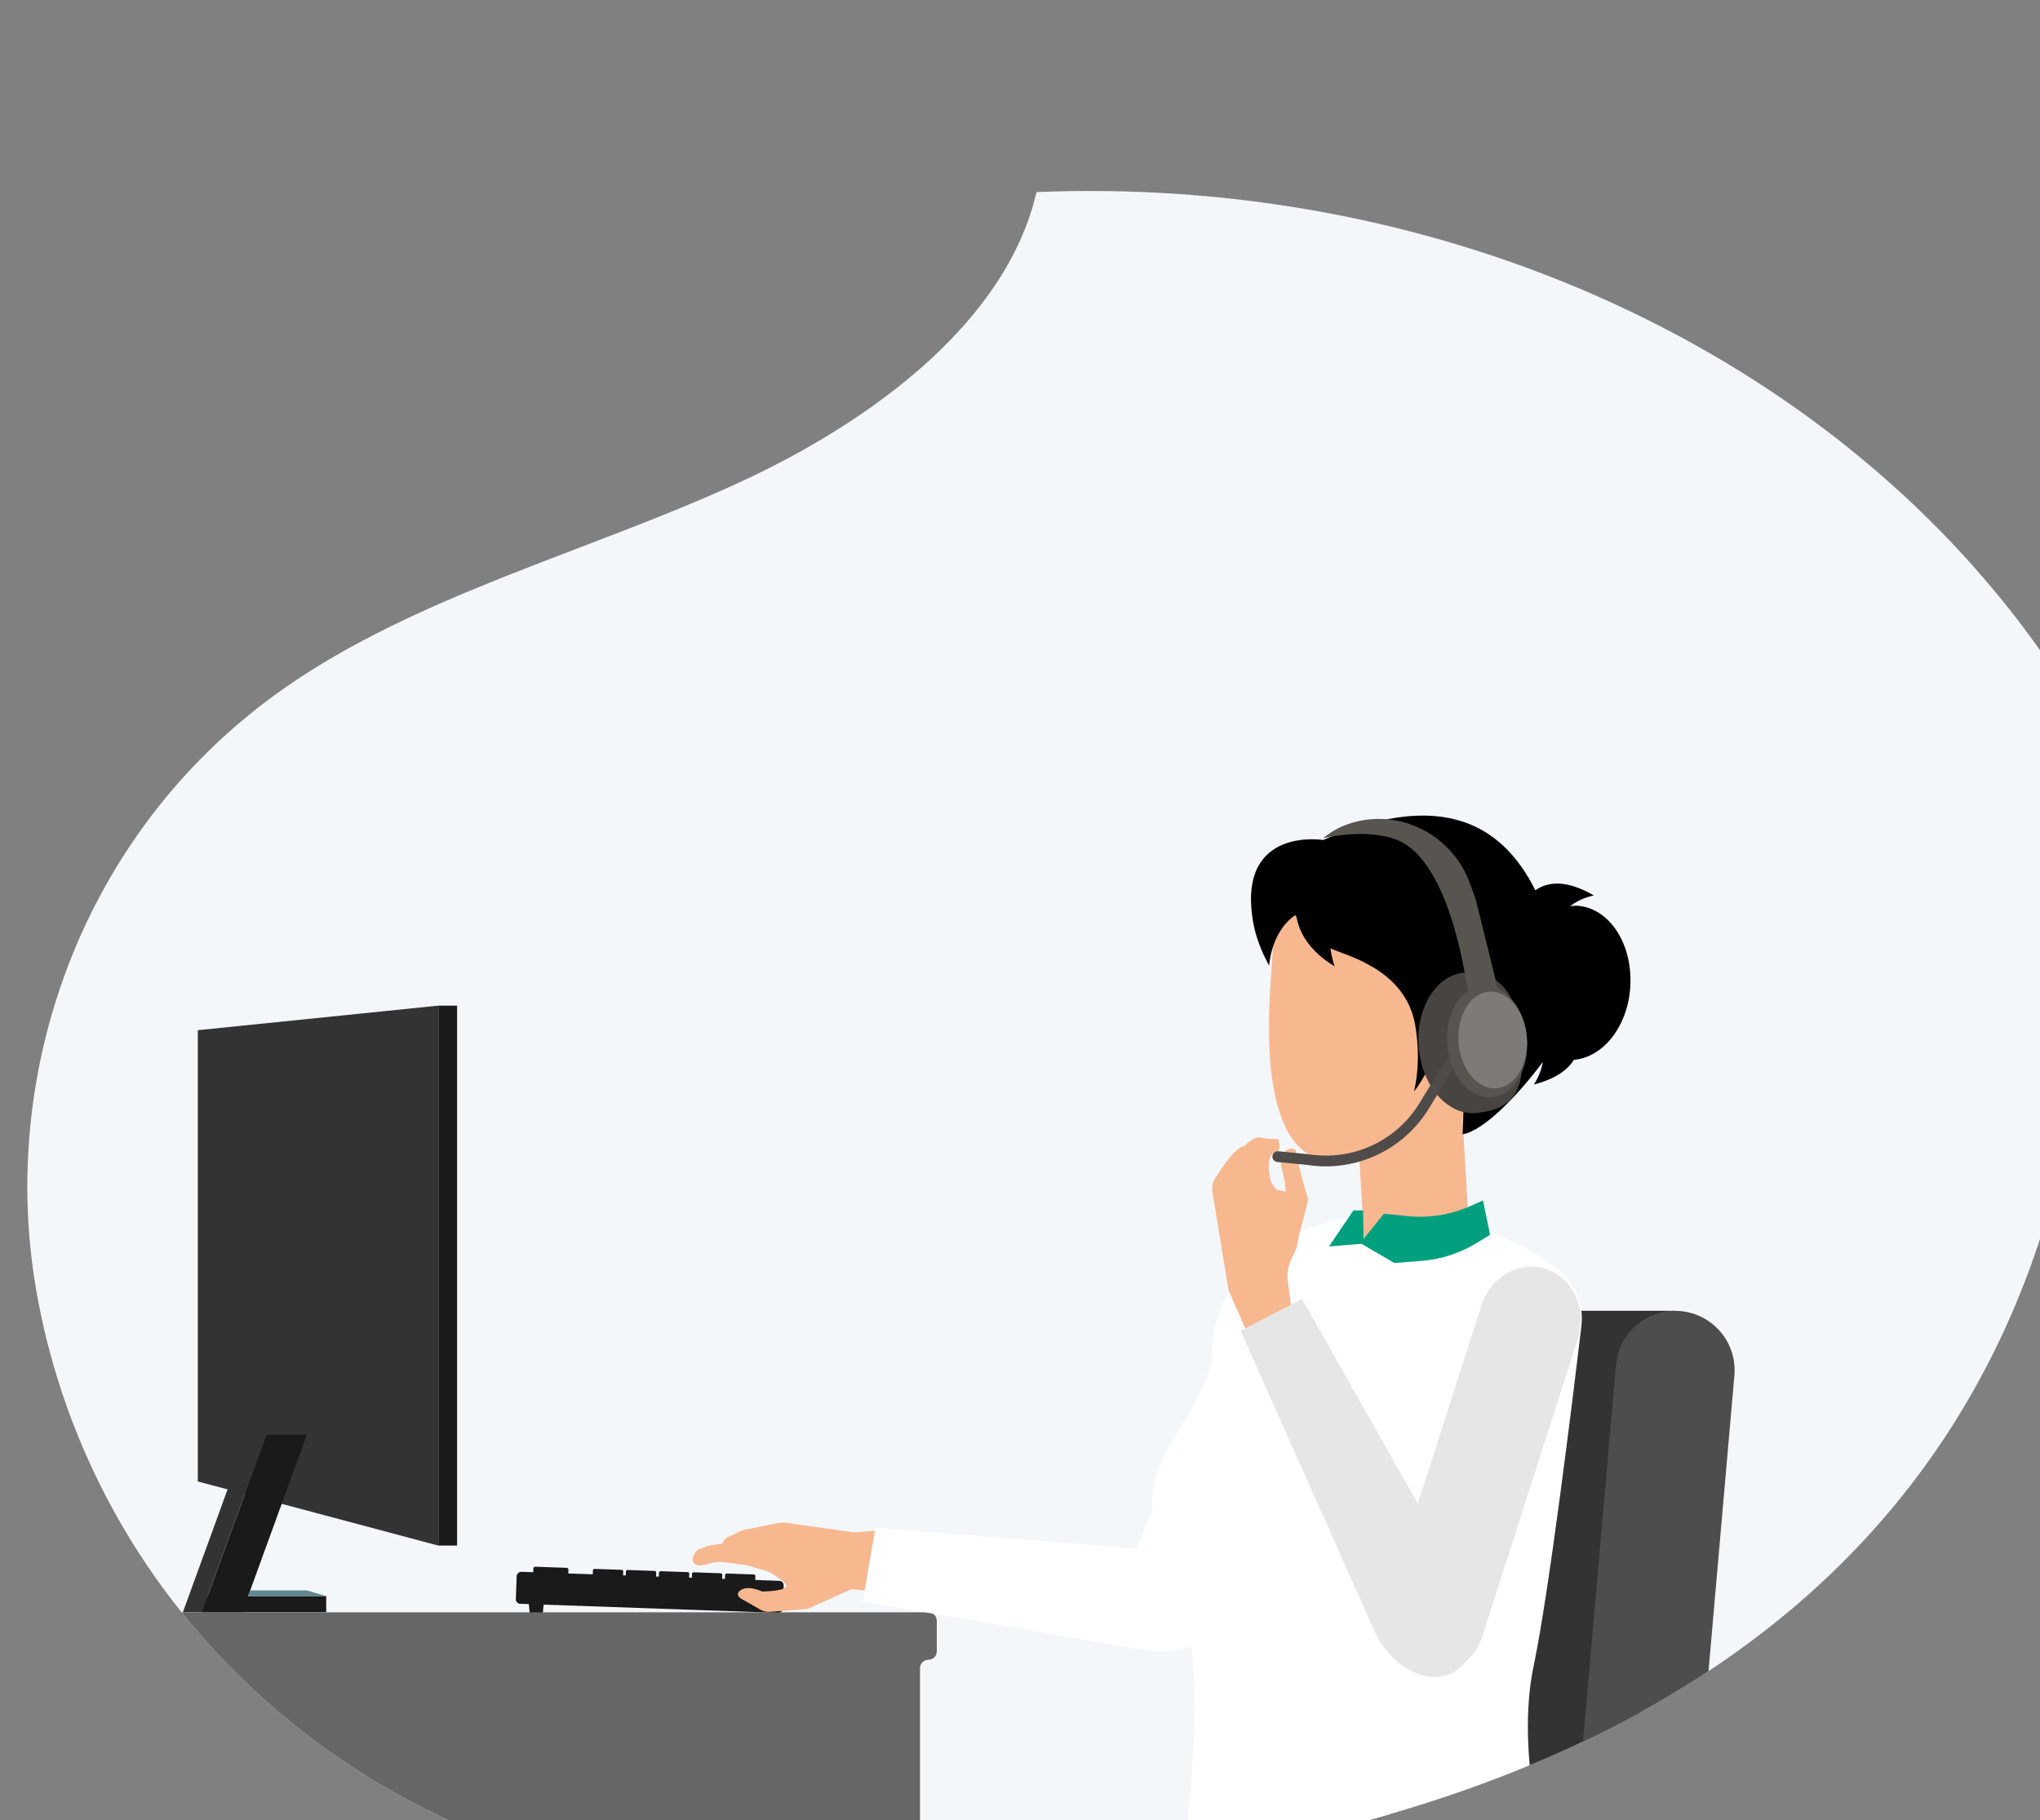
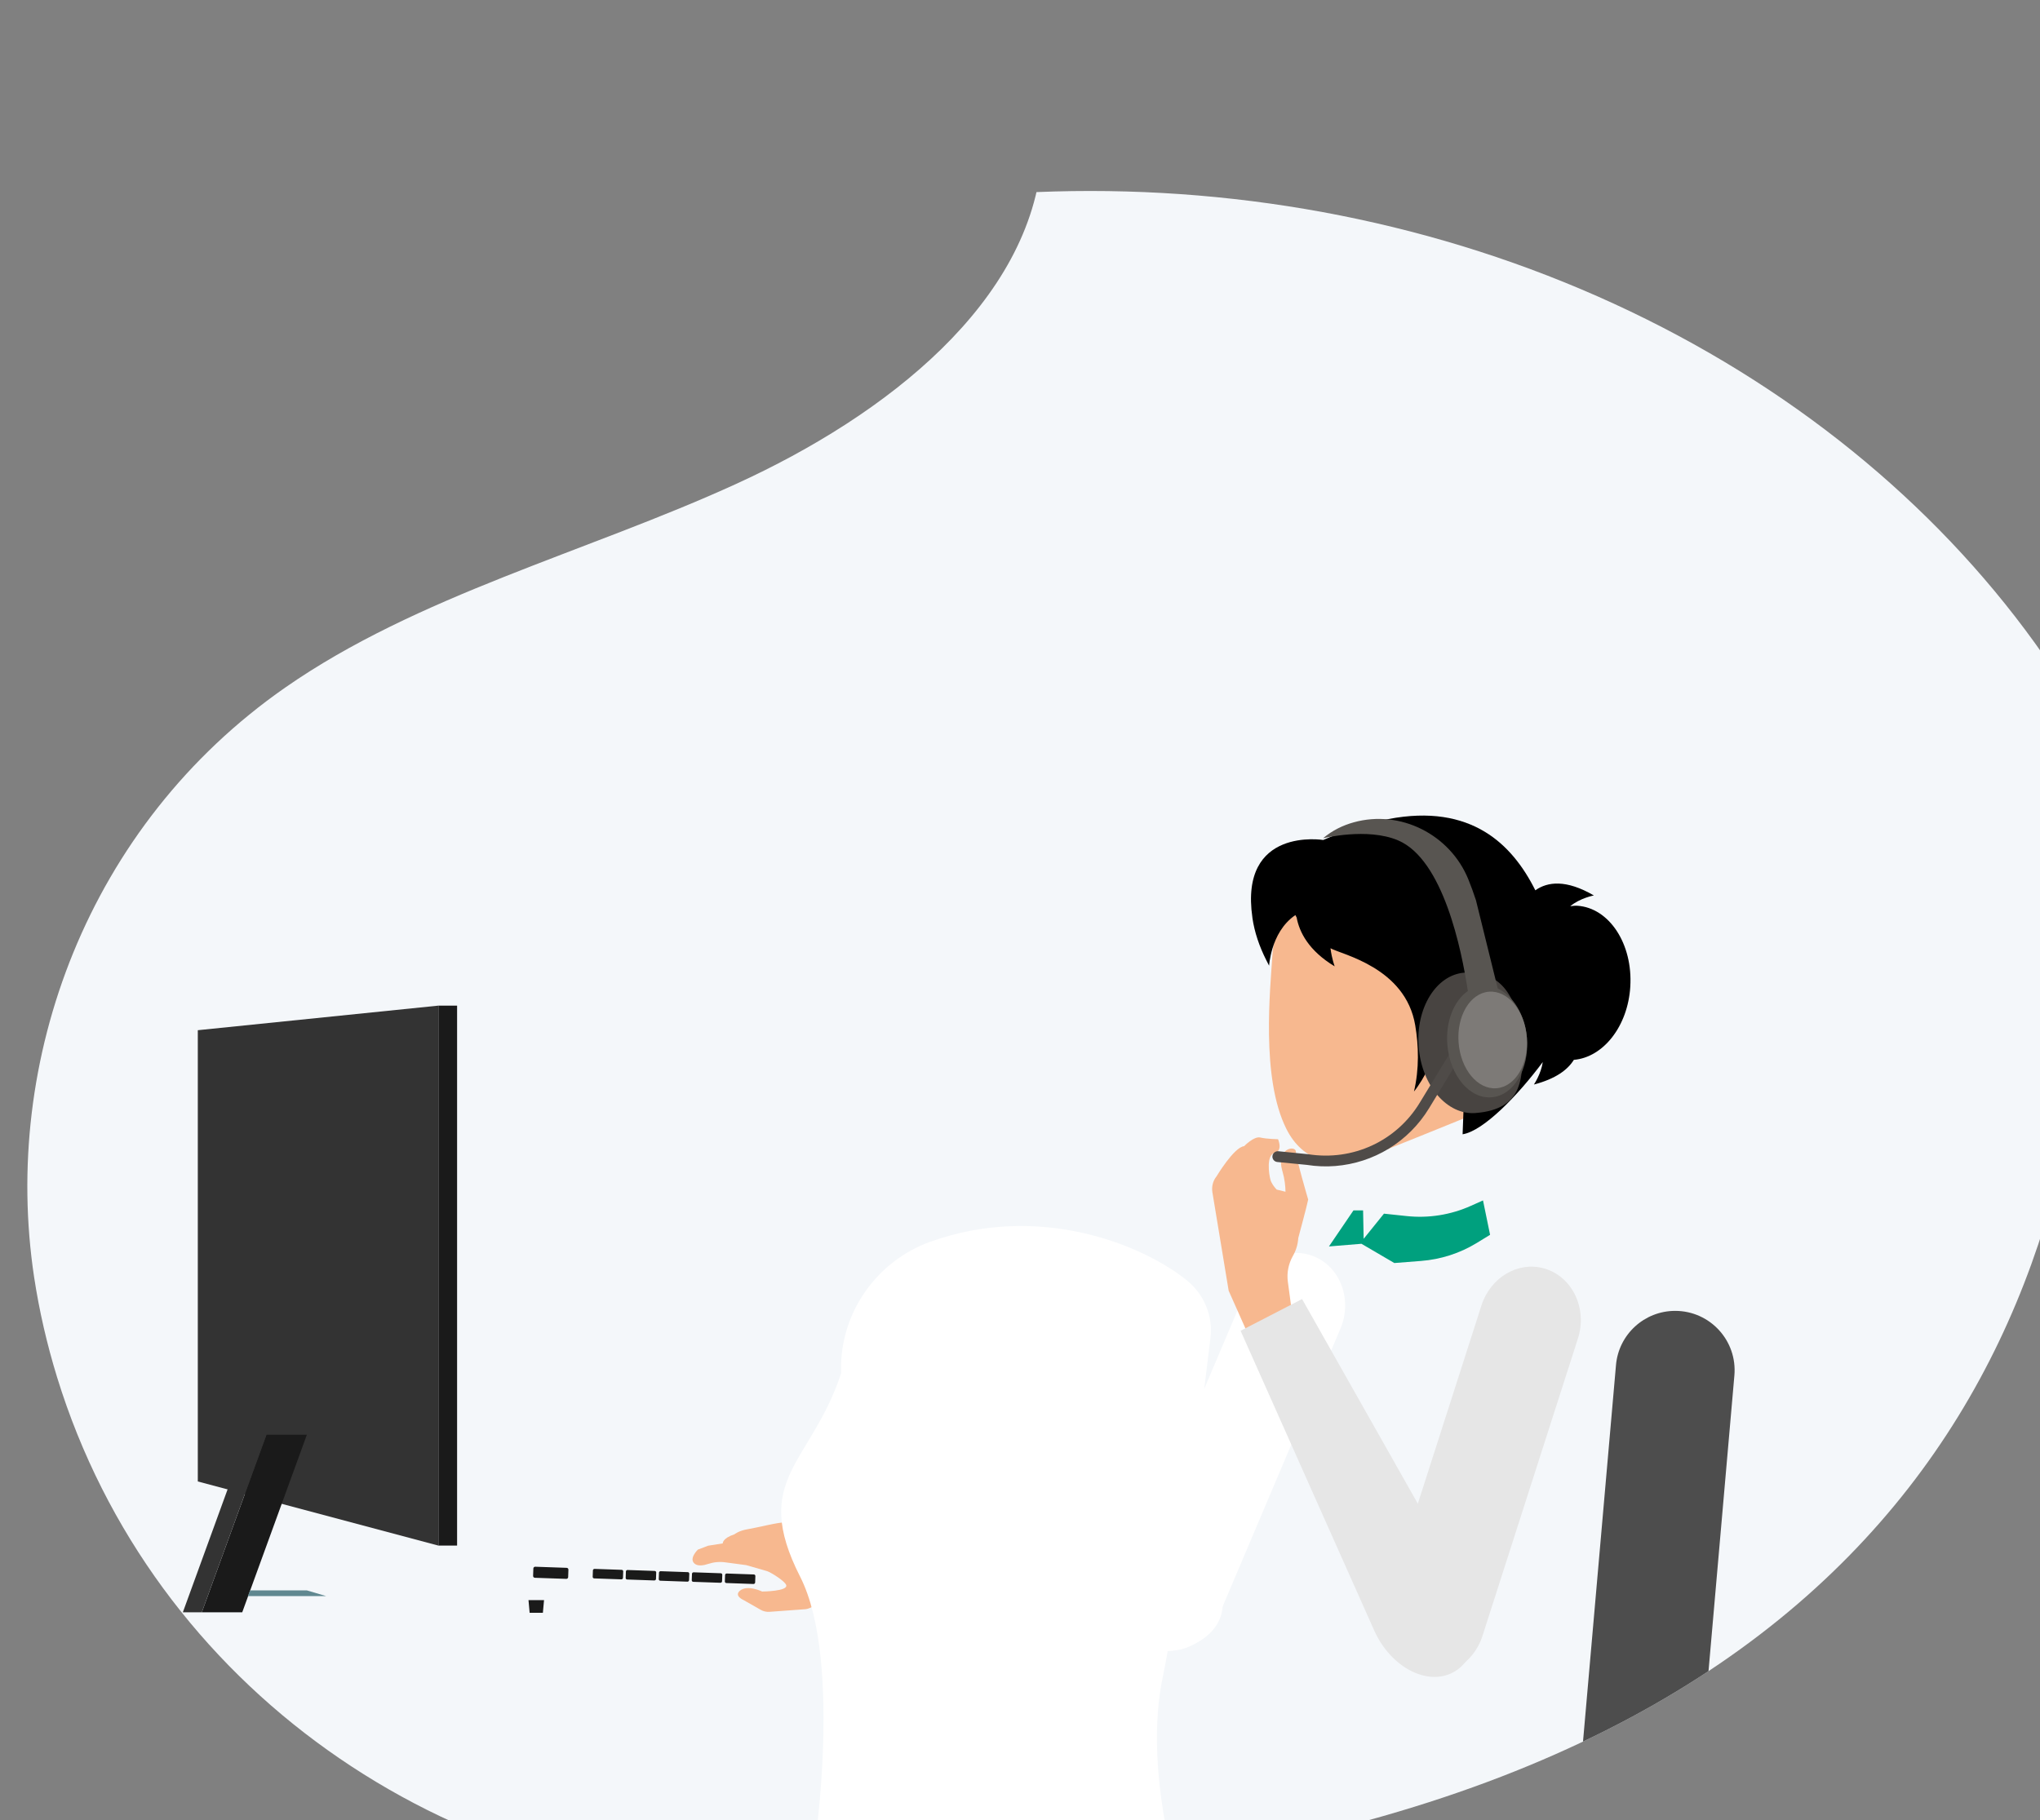
<svg xmlns="http://www.w3.org/2000/svg" id="Layer_2" viewBox="0 0 214 191">
  <rect x="0" y="0" width="214" height="191" fill="#808080" stroke="none" />
  <defs>
    <style>.cls-1{fill:none;}.cls-2{fill:#e6e6e6;}.cls-3{fill:#4f4b48;}.cls-4{fill:#4d4d4d;}.cls-5{fill:#608890;}.cls-6{clip-path:url(#clippath-1);}.cls-7{clip-path:url(#clippath-2);}.cls-8{fill:#fff;}.cls-9{fill:#f7b88f;}.cls-10{fill:#666;}.cls-11{fill:#484441;}.cls-12{fill:#585551;}.cls-13{fill:#00a07e;}.cls-14{fill:#7d7a77;}.cls-15{fill:#f4f7fa;}.cls-16{fill:#333;}.cls-17{fill:#1a1a1a;}.cls-18{clip-path:url(#clippath);}</style>
    <clipPath id="clippath">
      <rect class="cls-1" width="214" height="191" />
    </clipPath>
    <clipPath id="clippath-1">
      <ellipse class="cls-1" cx="114.37" cy="120.4" rx="116.63" ry="100.36" />
    </clipPath>
    <clipPath id="clippath-2">
      <path class="cls-15" d="M80.78,198.38c-34.03,0-64.77-21.33-74.79-53.86-1.06-3.45-1.87-6.95-2.41-10.5-3.44-22.75,5.61-47.42,26.32-61.86,13.89-9.68,31.56-14.18,47.34-21.39,15.78-7.21,30.94-19.08,32.07-34.43h92.88s84.52,182.04-121.42,182.04Z" />
    </clipPath>
  </defs>
  <g id="Layer_1-2">
    <g class="cls-18">
      <g class="cls-6">
        <path class="cls-15" d="M80.78,198.38c-34.03,0-64.77-21.33-74.79-53.86-1.06-3.45-1.87-6.95-2.41-10.5-3.44-22.75,5.61-47.42,26.32-61.86,13.89-9.68,31.56-14.18,47.34-21.39,15.78-7.21,30.94-19.08,32.07-34.43h92.88s84.52,182.04-121.42,182.04Z" />
        <g class="cls-7">
          <polygon class="cls-16" points="45.99 162.18 20.75 155.45 20.75 108.1 45.99 105.52 45.99 162.18" />
          <rect class="cls-17" x="45.99" y="105.52" width="1.96" height="56.66" />
          <polygon class="cls-17" points="25.41 169.18 21.17 169.18 27.95 150.55 32.19 150.55 25.41 169.18" />
-           <rect class="cls-17" x="21.17" y="167.48" width="13.05" height="1.7" />
          <polygon class="cls-16" points="19.18 169.18 21.17 169.18 27.95 150.55 25.96 150.55 19.18 169.18" />
          <polygon class="cls-5" points="34.22 167.48 32.19 166.88 26.24 166.88 26 167.48 34.22 167.48" />
          <path class="cls-17" d="M57.38,163.2h.78c.1,0,.19.08.19.19v3.3c0,.1-.08.19-.19.19h-.78c-.1,0-.19-.08-.19-.19v-3.3c0-.1.08-.19.19-.19Z" transform="translate(-109.18 217.01) rotate(-88)" />
          <rect class="cls-17" x="63.27" y="163.58" width="1" height="3.18" rx=".16" ry=".16" transform="translate(-103.52 223.14) rotate(-88)" />
          <rect class="cls-17" x="66.74" y="163.7" width="1" height="3.18" rx=".16" ry=".16" transform="translate(-100.3 226.72) rotate(-88)" />
          <rect class="cls-17" x="70.21" y="163.82" width="1" height="3.18" rx=".16" ry=".16" transform="translate(-97.07 230.31) rotate(-88)" />
          <rect class="cls-17" x="73.68" y="163.94" width="1" height="3.18" rx=".16" ry=".16" transform="translate(-93.85 233.89) rotate(-88)" />
          <rect class="cls-17" x="77.14" y="164.06" width="1" height="3.18" rx=".16" ry=".16" transform="translate(-90.62 237.47) rotate(-88)" />
-           <rect class="cls-17" x="66.48" y="153.07" width="3.36" height="28.03" rx=".47" ry=".47" transform="translate(-101.2 229.37) rotate(-88)" />
          <polygon class="cls-17" points="56.95 169.23 55.56 169.23 55.44 167.9 57.07 167.9 56.95 169.23" />
-           <path class="cls-10" d="M96.51,205.27v-30.23c0-.49.4-.88.88-.88h0c.49,0,.88-.4.88-.88v-3.22c0-.49-.4-.88-.88-.88H-7.06v36.09" />
-           <polygon class="cls-16" points="175.38 142.7 175.73 137.54 152.91 137.54 143.91 203.43 169.89 203.43 175.38 142.7" />
          <path class="cls-4" d="M176.77,203.43h-12.52l5.27-60.19c.28-3.22,2.98-5.69,6.21-5.69h0c3.66,0,6.53,3.13,6.21,6.78l-5.17,59.11Z" />
          <path class="cls-9" d="M91.7,160.63c-1.05.09-1.94.16-2.02.16-.2,0-6.88-.96-7.38-1.03s-2.93.55-3.86.7c-.93.15-1.39.53-1.39.53-1.29.43-1.23.96-1.23.96l-1.53.24-1.08.41s-.99.95-.34,1.48c.35.29.95.18,1.43.02.58-.19,1.2-.25,1.81-.16l2.17.29,2.19.63c.42.14,1.85,1.04,2,1.45.26.67-2.52.69-2.52.69,0,0-1.56-.76-2.35-.07-.61.54.41.97.41.97l1.79,1.02c.28.16.6.23.92.21l3.69-.27c.19-.01.38-.06.55-.14l4.39-1.98,3.34.38-.1-6.36-.9-.14Z" />
          <path class="cls-8" d="M130.85,135.06l-12.8,30.2c-1.29,3.05.01,6.53,2.86,7.63h0c2.66,1.02,5.69-.41,6.9-3.26l12.8-30.2c1.29-3.05-.01-6.53-2.86-7.63h0c-2.66-1.02-5.69.41-6.9,3.26Z" />
          <path class="cls-8" d="M121.11,162.65l-29.28-2.33-1.32,7.73,29.51,5.09c4.11.71,7.89-1.31,8.22-4.38h0c.32-3.07-2.96-5.88-7.12-6.11Z" />
-           <path class="cls-8" d="M123.62,197.26s16.54,9.18,38.91-1.19c0,0-3.66-11.67-1.65-21.25,1.6-7.6,4.06-27.67,5.01-35.63.28-2.32-.68-4.59-2.51-6.06-4.55-3.65-15.32-8.16-26.86-4.03-5.69,2.04-9.52,7.53-9.38,13.57,0,.08.03.17,0,.25-3.13,9.51-9.53,11.04-4.29,21.34,4.55,8.94,1.51,29.87.75,32.99Z" />
+           <path class="cls-8" d="M123.62,197.26c0,0-3.66-11.67-1.65-21.25,1.6-7.6,4.06-27.67,5.01-35.63.28-2.32-.68-4.59-2.51-6.06-4.55-3.65-15.32-8.16-26.86-4.03-5.69,2.04-9.52,7.53-9.38,13.57,0,.08.03.17,0,.25-3.13,9.51-9.53,11.04-4.29,21.34,4.55,8.94,1.51,29.87.75,32.99Z" />
          <path class="cls-9" d="M134.52,122.86c.26.9.32,1.6.33,2.19-.3-.08-.59-.15-.93-.23-.29-.32-.55-.67-.65-1.04-.17-.61-.44-2.6.45-2.81.89-.22.35-1.43.35-1.43,0,0-1.19-.02-1.86-.18-.67-.16-1.7.91-1.7.91-1.05.09-2.89,3.16-2.89,3.16-.38.47-.53,1.07-.44,1.66l1.71,10.35,2.3,5.17,4.28-3.35-.37-2.75c-.13-.94.06-1.9.53-2.73.33-.57.52-1.21.56-1.87,0,0,.96-3.56,1.04-4.04,0,0-1.28-4.35-1.29-5.03-.01-.68-2.11-.4-1.43,2Z" />
          <path class="cls-2" d="M155.41,136.97l-10.02,31.23c-1.01,3.16.6,6.5,3.54,7.34h0c2.74.78,5.63-.93,6.58-3.87l10.02-31.23c1.01-3.16-.6-6.5-3.54-7.34h0c-2.74-.78-5.63.93-6.58,3.87Z" />
          <path class="cls-2" d="M153.47,166.16l-16.88-29.85-6.45,3.33,14.05,31.52c1.73,3.79,5.53,5.78,8.25,4.32h0c2.72-1.46,3.19-5.76,1.03-9.32Z" />
-           <rect class="cls-9" x="142.6" y="113.01" width="11.05" height="16.93" transform="translate(303.02 234.18) rotate(176.69)" />
          <path class="cls-9" d="M159,105.36c-.22-5.65-5.53-16.44-19.19-11.18-.45.15-.92.35-1.38.58-.82.37-1.66.77-2.54,1.26,0,0-2.21,1.14-2.39,3.89-.25,3.92-1.24,13.18,1.44,18.54,1.73,3.46,4.97,4.17,8.45,2.97,1.35-.47,10.16-4.06,10.16-4.06,0,0,5.69-5.83,5.45-11.99Z" />
          <path d="M171.02,103.53c.28-4.48-2.21-8.28-5.57-8.49-.25-.02-.49.03-.73.05,1.03-.86,2.48-1.13,2.48-1.13-2.91-1.69-4.85-1.45-6.14-.54-1.27-2.54-2.96-4.72-5.28-6.13-2.54-1.54-5.82-2.17-10.12-1.35-2.05.39-4.31,1.09-6.85,2.2,0,0-8.82-1.43-7.43,8.15,0,0,0,.02,0,.02.22,1.52.73,2.99,1.42,4.37l.33.65s.05-.8.36-1.82c.35-1.15,1.04-2.57,2.4-3.49.03.09.09.17.13.25.28,1.52,1.24,3.47,3.99,5.13,0,0-.3-.79-.44-1.9,1.16.66,7.87,2,8.89,8.09.36,2.14.43,4.55-.13,6.94.95-1.14,2.53-4.13,3.5-7.09,1.8-5.53,7.6-1.47,4.65,3.71-.54.72-1.8,1.99-2.49,2.9-.27.35-.41.78-.42,1.22l-.14,3.75c2.18-.34,5.78-4.05,8.41-7.58-.18,1.25-.93,2.36-.93,2.36,2.28-.6,3.54-1.54,4.19-2.59,3.07-.26,5.66-3.5,5.92-7.67Z" />
          <path class="cls-11" d="M159.58,109c.32,4.07.24,7.4-4.8,7.79-2.97.23-5.64-2.87-5.96-6.94-.32-4.07,1.83-7.56,4.8-7.79,2.97-.23,5.53,1.48,5.96,6.94Z" />
          <path class="cls-3" d="M153.38,109.49c-.26-.16-.61-.08-.78.19l-3.66,6.02c-2.44,4.03-7.03,6.16-11.73,5.41l-3.11-.31c-.31-.03-.59.2-.62.51-.03.31.2.59.51.62l3.08.3c1.01.16,2.02.2,3.01.12,4.01-.32,7.67-2.52,9.83-6.06l3.66-6.02c.16-.27.08-.62-.19-.78Z" />
          <path class="cls-12" d="M157.12,103.74l-2.29-9.28c-.25-.76-.51-1.48-.79-2.17-1.91-4.72-7.13-7.37-12.04-6-1.12.31-2.23.84-3.21,1.67,0,0,4.64-1.15,7.87.22,4.73,2.01,6.66,11.44,7.32,15.81-1.44,1-2.35,3.17-2.15,5.62.26,3.24,2.33,5.72,4.64,5.53,2.31-.18,3.97-2.96,3.71-6.19-.2-2.47-1.45-4.48-3.06-5.22Z" />
          <path class="cls-14" d="M160.17,108.84c.22,2.8-1.2,5.19-3.18,5.35-1.98.16-3.76-1.98-3.98-4.78-.22-2.8,1.2-5.19,3.18-5.35,1.98-.16,3.76,1.98,3.98,4.78Z" />
          <path class="cls-13" d="M156.31,129.56l-.74-3.6-1.25.56c-2.13.96-4.47,1.33-6.78,1.08l-2.36-.25-2.13,2.64-.06-2.98h-1.01s-2.57,3.78-2.57,3.78l3.41-.28,3.45,2.02,2.81-.22c2.06-.16,4.05-.8,5.81-1.87l1.42-.87Z" />
        </g>
      </g>
    </g>
  </g>
</svg>